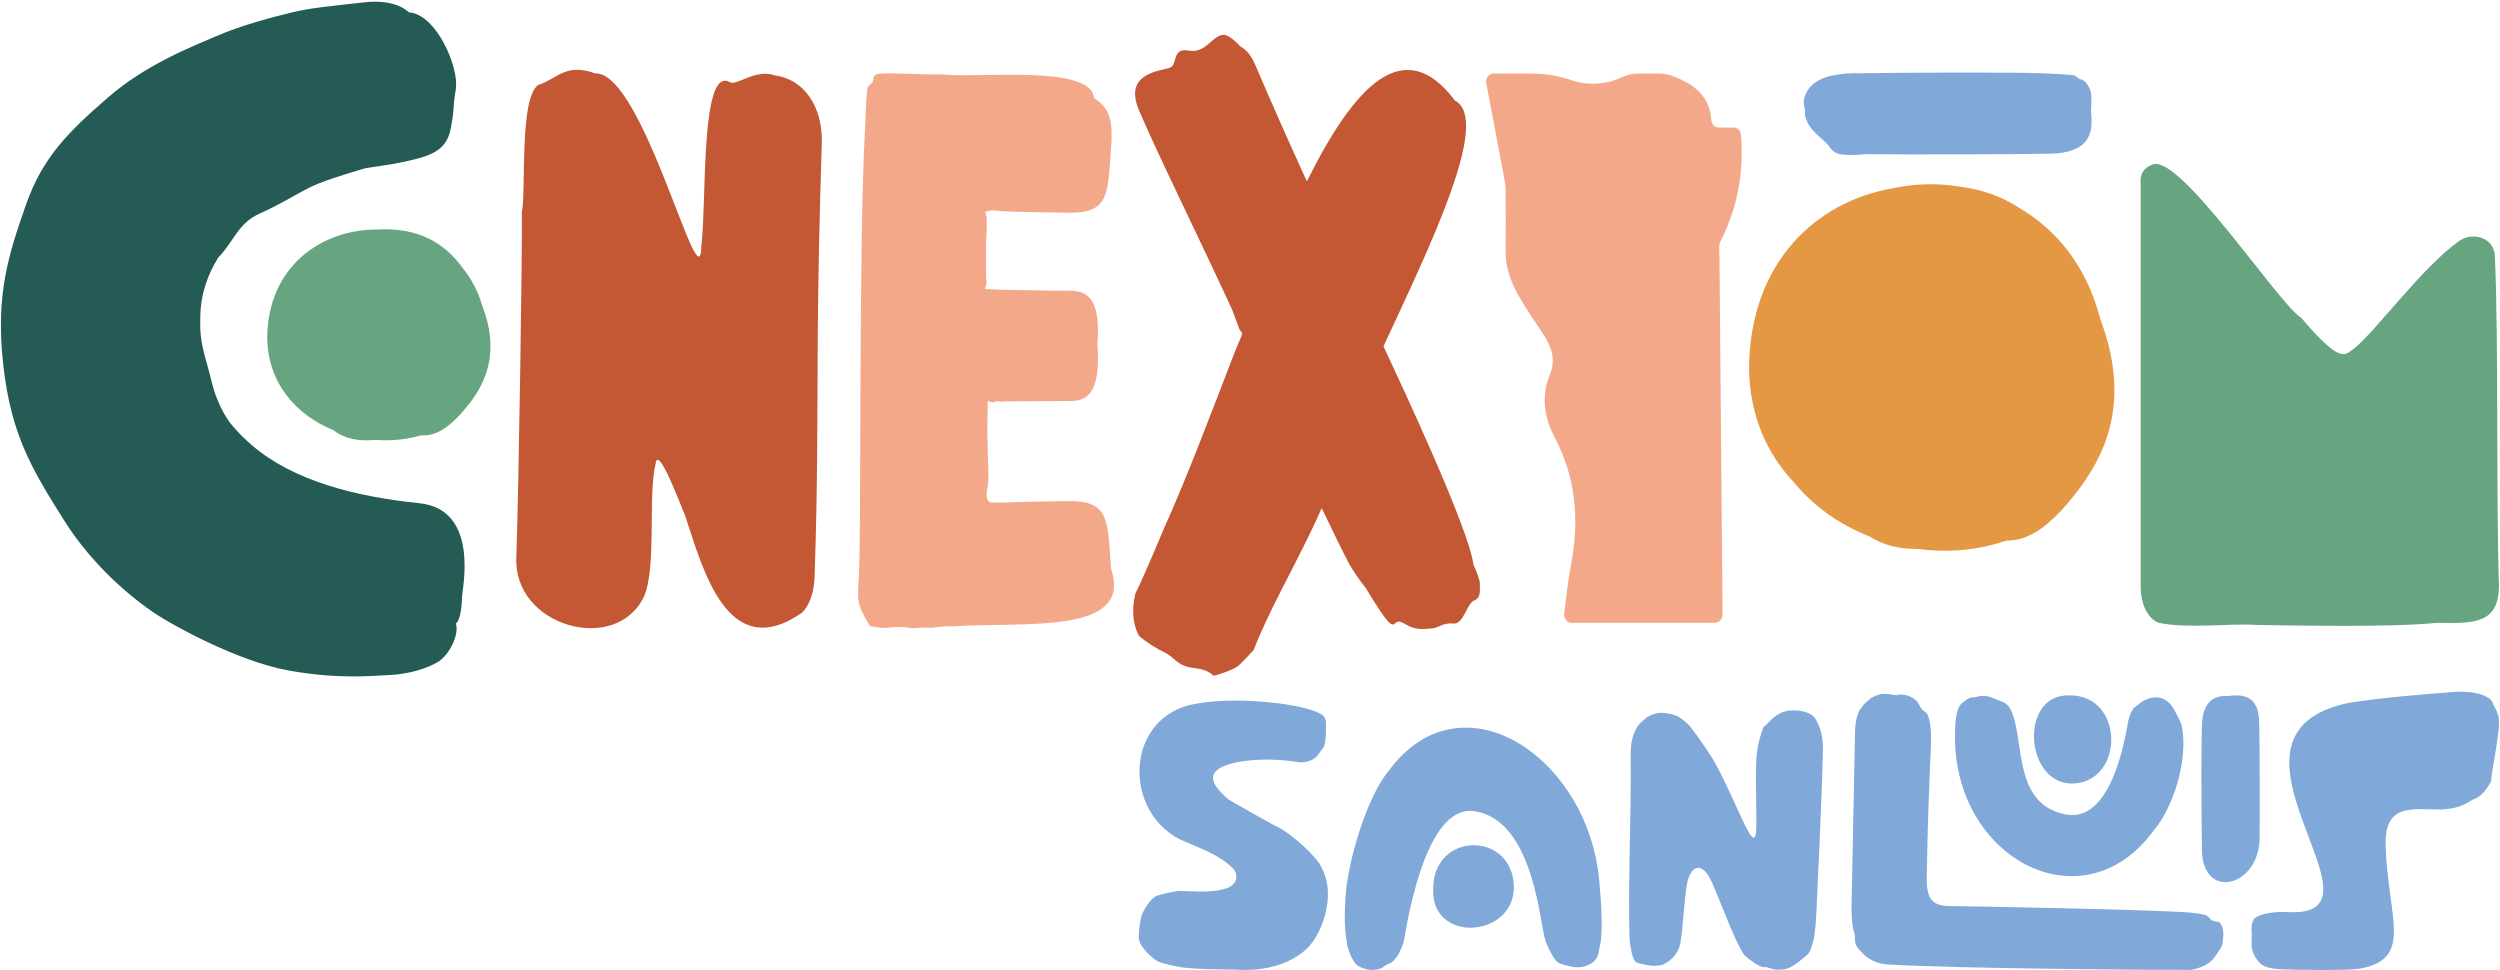
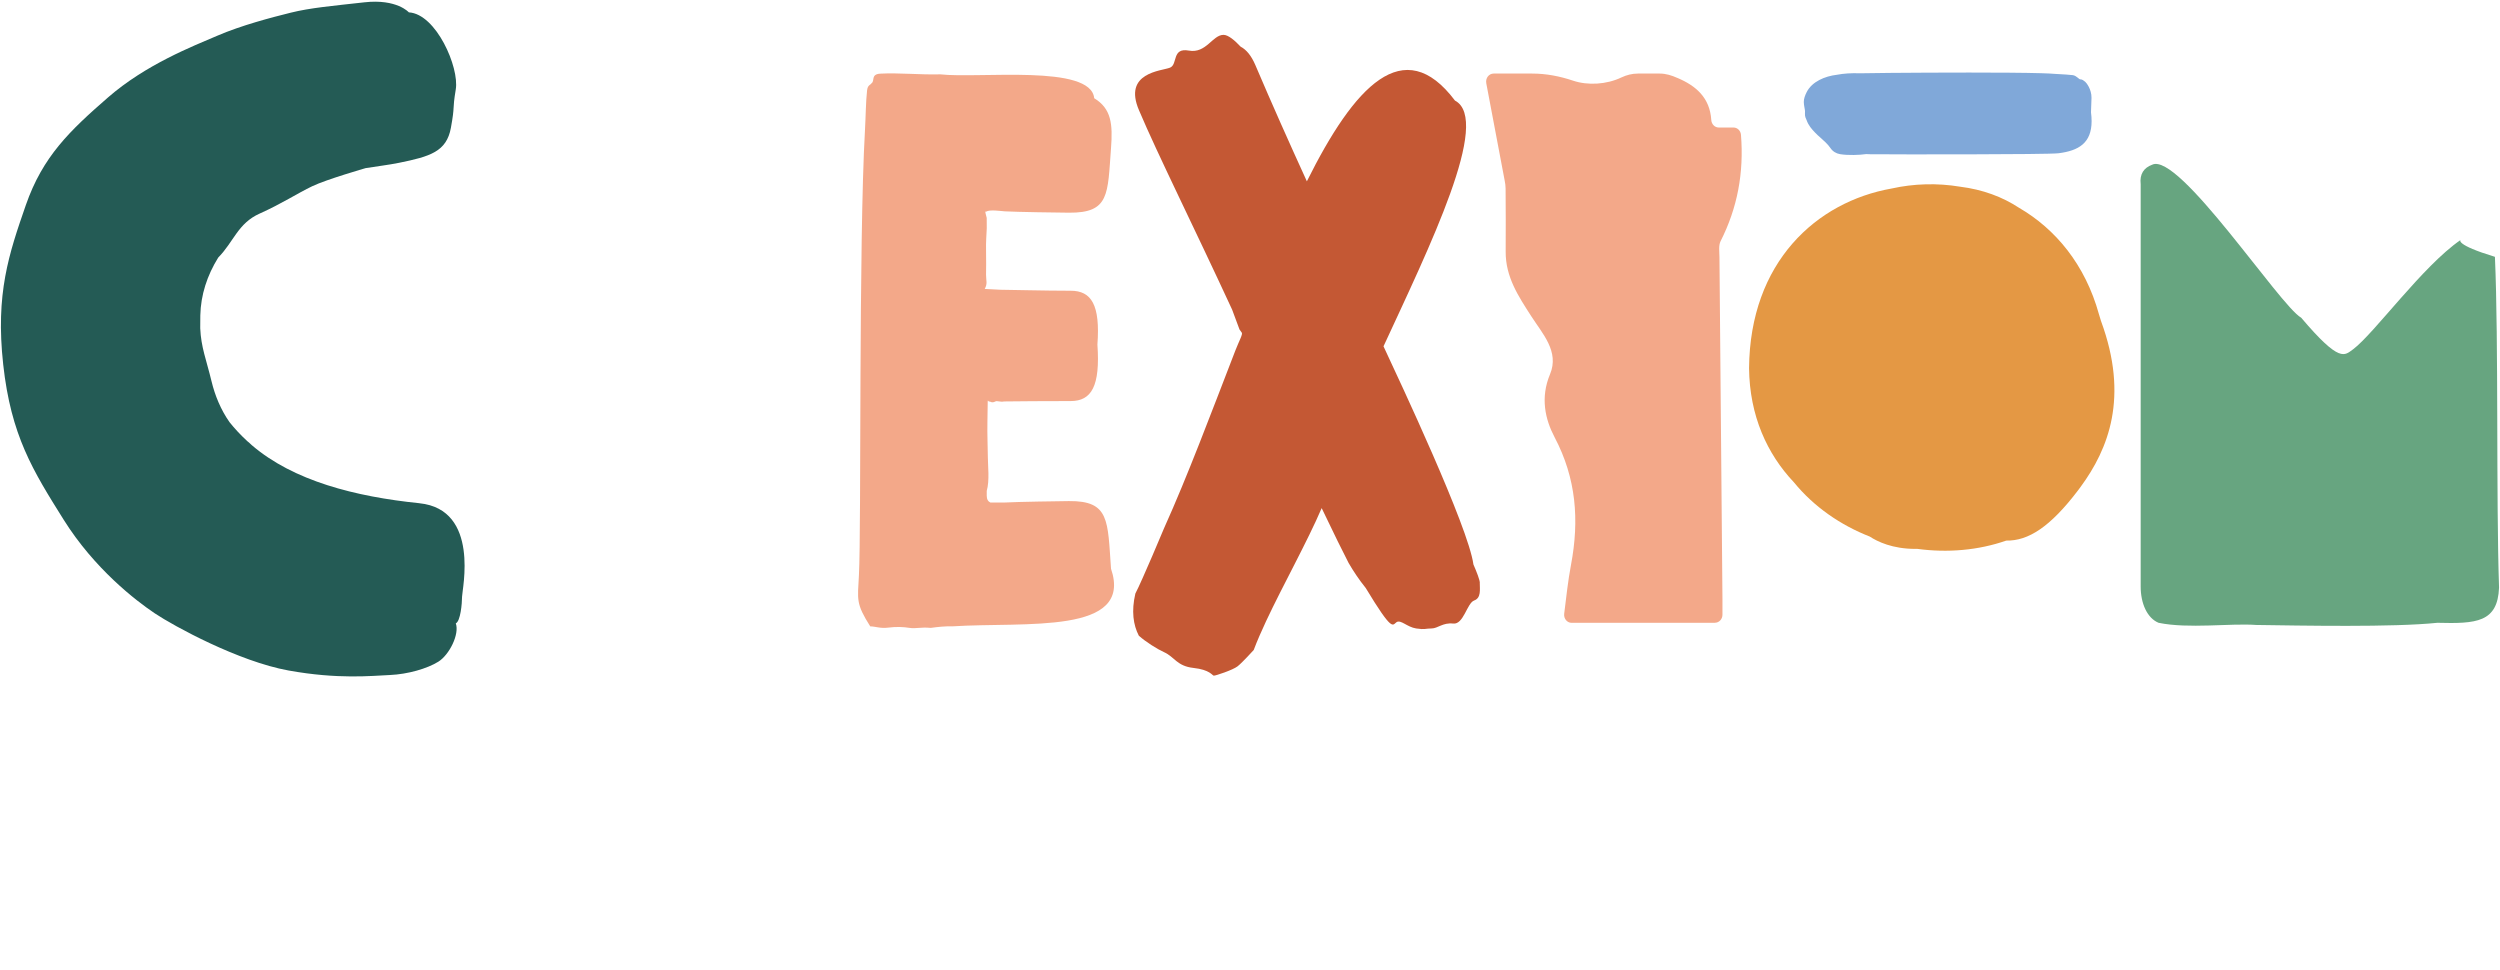
<svg xmlns="http://www.w3.org/2000/svg" width="1260" height="489" viewBox="0 0 1260 489" fill="none">
-   <path d="M236.559 203.411C245.351 192.058 251.817 176.661 243.011 153.955C243.011 153.913 242.983 153.885 242.969 153.844C240.865 146.63 237.542 140.455 233.319 135.291C224.139 122.387 210.903 114.536 190.107 115.672C162.554 115.533 134.987 133.823 134.683 170.182C134.96 193.498 149.65 209.365 168.258 216.897C168.258 216.897 173.52 221.95 184.527 221.923C186.147 221.923 187.725 221.84 189.276 221.729C197.127 222.297 204.991 221.535 212.26 219.403C219.501 219.915 226.632 215.817 235.797 204.366C235.922 204.214 236.033 204.062 236.157 203.91C236.296 203.743 236.434 203.563 236.559 203.397V203.411Z" fill="#67A580" />
  <path d="M211.377 253.623C179.076 250.314 147.895 242.38 126.878 224.34C126.158 223.633 125.41 222.955 124.621 222.332C121.173 219.148 118.224 215.963 115.676 212.765C111.246 206.465 108.324 199.265 106.621 192.204C103.963 181.197 101.332 175.077 100.917 165.427C100.903 163.322 100.917 161.176 100.959 158.975C101.18 148.632 104.406 138.802 109.972 129.83C117.878 121.771 119.858 112.55 130.934 107.607C142.025 102.651 149.972 97.389 157.366 93.859C164.745 90.342 184.185 84.776 184.281 84.734C190.124 83.779 195.538 83.184 201.159 82.048C216.749 78.878 225.057 76.427 227.244 64.451C229.432 52.46 227.867 56.143 229.709 45.053C231.55 33.949 219.823 7.019 206.061 6.23C206.061 6.23 200.038 -0.651 183.7 1.162C167.362 2.99 156.424 3.932 146.511 6.396C136.597 8.861 121.727 12.751 109.46 18.026C97.193 23.302 73.517 32.467 54.34 49.193C35.15 65.918 21.54 78.85 13.011 103.384C4.496 127.947 -2.33 147.898 1.616 183.717C5.549 219.521 16.514 237.078 32.049 261.875C47.584 286.673 68.408 302.692 78.003 309.116C87.598 315.541 120.329 333.401 145.417 337.929C170.505 342.456 187.161 340.615 196.41 340.213C205.659 339.812 215.337 336.946 220.889 333.512C226.441 330.078 231.675 319.625 229.723 314.17C232.09 313.118 232.88 304.132 232.88 300.684C232.88 297.237 242.018 256.78 211.391 253.637L211.377 253.623Z" fill="#245B55" />
-   <path d="M412.112 173.585C412.306 140.688 413.054 107.915 414.203 71.294C414.425 54.582 406.076 40.141 390.499 37.995C380.78 34.52 371.282 43.381 367.903 41.429C352.895 32.748 356.232 101.117 353.49 124.004C352.895 155.586 324.29 35.918 299.991 36.984C284.941 31.529 280.828 39.85 271.303 42.772C261.569 49.611 265.238 96.257 263.023 106.766C263.258 127.188 261.472 244.211 260.24 280.501C258.26 315.779 310.541 330.345 324.608 300.577C331.102 285.347 326.367 249.999 330.52 233.218C331.891 225.146 342.054 252.02 345.321 259.94C354.252 286.87 366.63 334.623 403.902 309.023C405.868 307.486 410.174 302.1 410.562 290.525C412.126 244.004 411.891 212.076 412.126 173.585H412.112Z" fill="#C45834" />
  <path d="M864.336 313.865C866.413 313.865 868.102 312.065 868.116 309.85C868.116 307.039 868.116 304.492 868.116 301.958C867.603 244.485 867.091 187.012 866.607 129.525C866.579 126.853 866.094 123.71 867.174 121.564C875.662 104.783 878.985 87.129 877.448 67.926C877.282 65.849 875.634 64.27 873.682 64.27H866.247C864.239 64.27 862.619 62.595 862.481 60.463C861.775 49.289 854.838 43.253 845.395 39.265C845.395 39.265 845.381 39.265 845.367 39.265C842.557 38.005 839.622 37.078 836.562 37.078H825.513C822.633 37.078 819.795 37.784 817.164 39.044C809.673 42.616 800.231 43.156 792.81 40.65C786.15 38.407 779.241 37.078 772.249 37.078H752.796C750.4 37.078 748.601 39.417 749.085 41.937V41.993C752.2 58.317 755.274 74.627 758.348 90.965C758.597 92.266 758.819 93.609 758.819 94.938C758.874 105.544 758.957 116.136 758.86 126.742C758.749 139.646 765.34 149.393 771.764 159.39C777.413 168.182 785.984 177.223 781.221 188.59C776.278 200.4 778.715 211.269 783.533 220.407C794.429 241.065 796.036 262.152 791.785 284.665C790.262 292.723 789.403 300.906 788.351 309.338C788.047 311.747 789.805 313.907 792.09 313.907H864.322L864.336 313.865Z" fill="#F3A889" />
  <path d="M559.952 286.622C558.207 262.35 559.315 252.34 538.699 252.548C533.521 252.603 512.835 252.907 506.452 253.267H499.142C498.048 252.755 497.314 251.744 497.314 249.806C497.314 249.238 497.314 248.422 497.314 247.438C498.823 242.177 497.882 234.562 497.882 230.616C497.882 226.67 497.508 218.653 497.66 212.478C497.702 210.055 497.757 203.963 497.813 202.33C497.854 201.139 498.228 202.87 498.851 202.33C499.654 202.897 500.651 202.911 501.676 202.33C502.548 201.831 504.112 202.759 506.079 202.33C512.212 202.233 528.093 202.136 539.626 202.136C550.135 202.136 554.566 194.618 553.098 173.683C554.566 153.704 550.121 146.532 539.626 146.532C526.529 146.532 507.851 146.033 504.154 146.033C503.226 146.033 497.051 145.701 496.304 145.618C497.813 142.863 496.982 141.617 496.968 138.46C496.968 135.303 497.107 131.495 496.968 125.708C496.885 122.385 497.162 118.314 497.328 115.075C497.314 112.845 497.3 111.004 497.3 109.813C496.982 108.401 496.58 107.238 496.594 106.615C496.691 106.643 496.802 106.656 496.954 106.684C498.934 105.493 504.306 106.393 506.452 106.518C512.849 106.864 533.521 107.155 538.699 107.196C559.315 107.39 558.207 97.837 559.952 74.687C560.866 62.586 560.173 54.791 551.478 49.502C549.845 32.25 493.493 39.671 473.901 37.47C463.697 37.747 452.925 36.611 443.649 37.124C438.817 37.387 440.921 40.834 439.343 41.859C438.567 43.022 437.335 42.759 437.003 45.584C436.38 50.997 436.338 58.681 435.951 65.507C432.738 121.804 434.151 266.421 432.905 289.806C432.24 302.433 431.298 304.136 438.595 315.683C441.475 315.753 443.649 316.833 447.705 316.32C451.762 315.794 455.279 315.96 458.45 316.459C461.62 316.957 464.085 315.96 469.097 316.459C472.766 315.947 476.407 315.573 479.883 315.683C516.989 313.316 571.291 320.086 559.952 286.622ZM496.954 106.144C497.12 106.144 496.927 106.186 496.705 106.255C496.76 106.186 496.844 106.144 496.954 106.144Z" fill="#F3A889" />
  <path d="M1058.95 161.887C1058.95 161.887 1058.9 161.763 1058.88 161.707C1058.57 160.6 1058.23 159.534 1057.89 158.454C1050.93 133.282 1035.95 115.394 1017.58 104.719C1009.18 99.222 999.396 95.539 987.821 94.085C976.398 92.189 964.643 92.507 953.359 95.013C915.533 101.728 881.944 132.05 881.528 185.591C881.791 209.516 890.597 228.776 904.124 243.078C914.287 255.511 927.69 264.677 942.38 270.437C946.215 272.957 953.816 276.667 965.433 276.64C965.723 276.64 965.987 276.626 966.277 276.626C981.563 278.703 997.125 277.36 1011.15 272.458C1022.26 272.68 1033.35 265.577 1047.43 247.01C1047.62 246.761 1047.8 246.498 1047.99 246.249C1048.22 245.958 1048.42 245.667 1048.64 245.376C1062.7 226.214 1073.04 200.226 1058.95 161.901V161.887Z" fill="#E49844" />
  <path d="M1053.86 56.653C1053.86 56.653 1054.1 50.672 1054.12 49.342C1054.16 44.843 1051.47 41.672 1050.95 41.229C1050.42 40.786 1049.36 39.913 1048.57 39.997C1047.78 40.08 1046.71 38.238 1044.77 37.878C1043.78 37.698 1039.61 37.449 1035.76 37.241C1034.32 37.103 1031.9 36.992 1028.74 36.895C1011.93 36.411 974.229 36.563 952.699 36.743C944.973 36.812 939.311 36.881 937.469 36.937C933.038 36.771 929.162 37.047 925.811 37.684C919.705 38.404 913.253 41.132 910.567 46.421C909.709 48.11 909.113 49.772 909.113 51.405C909.113 53.039 909.722 55.227 909.722 55.974C909.722 58.3 909.487 58.314 910.567 60.64C911.384 63.05 913.142 65.168 914.832 66.871C915.593 67.674 916.424 68.463 917.324 69.211C917.324 69.211 917.351 69.239 917.365 69.252C918.944 70.692 921.159 72.534 922.557 74.638C923.651 76.286 925.437 77.38 927.389 77.698C931.529 78.377 937.317 78.141 940.584 77.657C942.093 77.754 943.658 77.781 945.264 77.74C952.367 77.85 1032.01 77.934 1037.49 77.241C1047.61 75.968 1054.17 72.105 1054.17 61.07C1054.17 59.713 1054.08 58.245 1053.87 56.667L1053.86 56.653Z" fill="#80A8D9" />
-   <path d="M1259.52 296.14C1258 251.072 1259.34 172.318 1257.44 129.439C1257.29 119.954 1247.03 116.95 1240.19 120.91C1237.21 123.277 1240.12 120.951 1240.09 120.979C1220.97 134.132 1196.73 167.929 1186.04 175.987C1181.58 179.117 1179.49 183.326 1159.8 160.134C1148.93 153.945 1098.15 76.438 1084.7 83.014C1080.52 84.551 1078.31 87.68 1078.9 92.859V295.627C1078.9 304.128 1082.17 311.522 1087.92 313.89C1103.04 317.019 1124.01 314.028 1137.16 314.983C1159.83 315.302 1206.1 316.23 1228.45 313.89C1248.04 314.402 1258.81 313.723 1259.52 296.153V296.14Z" fill="#67A580" />
+   <path d="M1259.52 296.14C1258 251.072 1259.34 172.318 1257.44 129.439C1237.21 123.277 1240.12 120.951 1240.09 120.979C1220.97 134.132 1196.73 167.929 1186.04 175.987C1181.58 179.117 1179.49 183.326 1159.8 160.134C1148.93 153.945 1098.15 76.438 1084.7 83.014C1080.52 84.551 1078.31 87.68 1078.9 92.859V295.627C1078.9 304.128 1082.17 311.522 1087.92 313.89C1103.04 317.019 1124.01 314.028 1137.16 314.983C1159.83 315.302 1206.1 316.23 1228.45 313.89C1248.04 314.402 1258.81 313.723 1259.52 296.153V296.14Z" fill="#67A580" />
  <path d="M745.831 293.787C745.831 292.291 744.266 288.29 742.605 284.482C740.043 265.542 705.54 192.285 697.288 174.548C720.341 124.676 751.853 60.461 733.3 50.686C707.492 16.404 682.57 43.347 658.659 91.392C649.77 71.925 641.047 52.389 632.656 32.7C630.649 28.048 628.198 25.057 625.277 23.52C622.314 20.35 619.032 17.567 616.651 17.567C611.099 17.567 607.928 27.079 599.205 25.5C590.497 23.922 593.695 32.354 589.749 34.071C589.721 34.071 589.707 34.085 589.68 34.099C585.609 35.788 565.727 36.383 574.117 55.712C583.297 77.421 601.836 114.597 620.998 156.078L624.709 166.061C624.709 166.061 625.235 166.85 625.858 167.653C626.468 168.442 624.557 171.682 622.618 176.667C610.337 208.442 598.361 240.356 586.703 266.178C586.703 266.178 575.626 292.679 572.22 299.159C570.157 308.02 571.154 314.943 573.965 320.384C577.44 323.499 583.242 327.154 586.703 328.705C591.992 331.087 593.113 335.711 601.504 336.639C609.894 337.553 610.933 340.474 611.763 340.529C612.594 340.599 621.331 337.691 623.712 335.85C626.094 333.994 631.881 327.584 631.881 327.584C633.556 323.125 635.689 318.238 638.098 313.087C646.696 294.756 658.852 273.074 666.121 256.085C672.255 268.892 677.032 278.64 679.676 283.693C682.071 287.833 684.993 292.222 688.344 296.376C702.037 319.027 701.746 314.984 703.864 313.572C705.983 312.16 709.153 316.036 713.736 316.743C718.319 317.449 718.319 316.743 721.49 316.743C724.661 316.743 727.167 313.683 732.414 314.278C737.662 314.873 739.365 303.935 742.978 302.648C746.592 301.36 745.803 297.013 745.803 293.842L745.831 293.787Z" fill="#C45834" />
-   <path d="M699.93 388.495C691.498 398.229 681.903 423.635 678.594 446.827C677.265 461.641 677.611 467.955 679.106 477.024C680.076 480.555 681.488 483.601 683.412 485.996C685.475 487.768 688.037 488.46 690.723 488.834C692.163 488.917 693.575 488.779 694.932 488.447C697.493 487.547 699.169 485.691 701.079 485.304C702.395 484.224 703.558 482.922 704.555 481.441C706.022 478.768 707.172 475.639 707.296 475.266C707.462 474.656 707.601 474.019 707.698 473.383C712.308 445.954 722.803 404.307 744.361 409.028C768.494 414.04 774.337 449.707 777.549 468.08C777.964 470.42 778.421 472.51 778.947 474.421C779.266 475.196 782.062 482.022 784.541 484.542C784.859 484.805 785.178 485.054 785.51 485.29C786.991 486.051 789.857 486.744 792.239 487.242C795.659 487.948 799.273 487.394 802.152 485.442C803.219 484.722 804.174 483.822 804.797 482.728C805.005 482.271 805.198 481.787 805.392 481.261C805.725 479.876 806.251 477.204 806.86 474.047C807.552 467.332 807.317 457.571 806.001 443.559C800.172 381.212 736.427 338.886 699.903 388.509L699.93 388.495ZM669.138 447.353C668.792 444.874 668.196 442.41 667.365 440.001C666.632 438.242 665.787 436.595 664.873 435.058C659.39 427.443 648.037 418.762 645.032 417.391C642.014 416.02 624.043 405.774 624.043 405.774H624.07C622.436 404.888 620.83 403.988 619.307 403.005C614.738 399.225 609.782 393.936 611.803 390.032C614.766 384.328 630.536 382.223 644.008 382.971C644.34 382.971 644.728 383.012 645.157 383.04C647.511 383.206 649.768 383.455 651.872 383.788C653.035 383.926 654.198 384.078 655.334 384.217C663.987 384.078 664.61 378.997 666.673 377.225C668.708 375.466 668.279 363.864 668.265 363.587C668.113 362.95 667.933 362.341 667.725 361.773C667.393 361.275 667.005 360.832 666.576 360.416C662.81 357.536 651.54 355.543 648.397 355.044C623.959 351.527 608.092 353.535 600.74 355.072C593.444 356.65 587.172 360.278 582.589 365.567C578.394 370.399 575.666 376.533 574.683 383.289C573.589 390.821 574.766 398.782 578.006 405.705C581.523 413.21 587.227 419.191 594.51 422.985C594.551 422.998 594.579 423.026 594.621 423.04C596.434 423.843 598.262 424.618 600.048 425.366C608.106 428.772 615.721 431.998 621.149 437.412C622.796 439.059 623.461 441.122 622.976 443.088C622.464 445.151 620.789 446.813 618.38 447.63C612.288 449.707 605.503 449.43 598.954 449.167C597.251 449.097 595.576 449.028 593.956 449.014C591.796 449.374 586.327 450.357 583.392 451.34C579.75 452.559 576.372 458.789 575.486 461.129C575.403 461.378 575.32 461.614 575.251 461.863C574.503 464.438 573.811 469.783 573.977 472.995C574.046 473.452 574.143 473.909 574.254 474.352C575.403 477.785 579.861 482.354 583.503 484.501C583.973 484.708 584.458 484.916 584.956 485.11C587.047 485.816 590.716 486.66 595.216 487.505C601.71 488.363 609.048 488.474 616.261 488.571C620 488.627 623.53 488.682 626.922 488.834C626.95 488.834 626.964 488.834 626.992 488.834C627.227 488.834 627.462 488.834 627.698 488.834C638.567 488.834 648.078 486.093 655.264 480.901C656.483 480.028 657.618 479.073 658.698 478.076C664.735 472.33 670.024 459.523 669.179 448.114C669.151 447.851 669.124 447.602 669.096 447.325L669.138 447.353ZM1085.31 418.775C1095.07 407.505 1103.18 382.998 1099.56 365.498C1098.84 363.338 1097.62 361.039 1095.79 357.689C1092.37 351.472 1087.27 350.614 1083.07 352.04C1078.87 353.452 1078.47 354.864 1075.42 356.789C1074 358.852 1072.96 361.316 1072.49 364.058C1072.32 365.055 1072.14 366.051 1071.96 367.048V367.062C1067.7 390.101 1058.57 414.317 1040.59 410.371C1013.6 404.764 1020.89 371.147 1012.99 356.872C1011.87 355.086 1010.25 353.881 1008.15 353.272C1005.25 352.441 1003.41 350.531 998.428 350.752C997.486 350.904 996.489 351.098 995.437 351.375C994.675 351.417 993.956 351.472 993.291 351.555C991.643 352.137 990.342 353.092 988.528 354.684C986.382 356.581 985.662 362.036 985.427 365.595C985.427 365.816 985.44 366.024 985.454 366.245C981.73 431.292 1048.99 468.135 1085.32 418.775H1085.31ZM1044.09 394.919C1070.81 394.684 1070.91 350.489 1043.34 350.475C1017.66 349.312 1020.25 394.601 1044.09 394.919ZM722.305 448.114C721.239 475.529 762.734 472.759 763.011 447.311C762.789 418.803 722.319 418.692 722.305 448.114ZM1138.5 361.275C1137.47 353.701 1133.95 349.201 1122.93 350.78C1114.41 350.295 1111.19 355.28 1110.05 361.842C1109.15 367.118 1109.61 420.811 1109.76 426.1C1108.54 454.982 1139.61 447.547 1138.85 421.06C1138.93 416.463 1138.99 364.847 1138.49 361.275H1138.5ZM1257.51 356.803C1255.75 353.826 1256.68 352.58 1251.68 350.461C1246.68 348.343 1238.44 348.62 1238.43 348.62C1220.29 350.004 1202.11 351.444 1184.17 354.172C1106.76 369.9 1208.56 461.849 1154.01 459.731C1152.56 459.675 1151.23 459.634 1149.97 459.62C1149.03 459.62 1139.03 459.814 1135.96 463.248C1135.22 464.397 1134.86 465.864 1134.75 467.72C1135.04 470.876 1134.78 474.31 1134.78 476.29C1134.78 479.295 1136.76 483.67 1139.86 486.162C1142.2 487.63 1145.16 488.239 1148.35 488.447C1153.97 488.807 1183.74 489.291 1189.91 488.1C1216.68 482.95 1203.29 461.891 1202.36 425.892C1201.81 404.307 1216.43 408.128 1231.01 407.976C1242.14 407.173 1243.38 404.002 1247.27 402.59C1251.17 401.178 1254.42 396.083 1255.58 393.576C1255.69 390.697 1256.33 387.027 1257.06 383.026C1257.74 379.135 1259.13 370.33 1259.46 366.467C1259.51 365.442 1259.54 364.431 1259.53 363.448C1259.4 361.025 1258.79 358.976 1257.52 356.83L1257.51 356.803ZM912.973 360.25C909.193 357.703 901.799 357.232 897.673 359.267C892.716 361.718 892.37 363.698 888.784 366.384C883.731 380.395 885.198 385.324 885.198 415.743C885.198 435.21 876.614 406.536 863.779 383.372C863.779 383.372 856.399 371.645 851.457 365.733C849.643 363.878 847.787 362.341 845.891 361.219C842.568 359.53 839.203 359.267 836.337 359.281C834.011 359.586 831.934 360.319 830.107 361.441C829.068 362.285 827.947 363.352 826.438 364.653C824.873 366.536 823.668 368.876 822.879 371.617C822.824 371.839 822.768 372.074 822.685 372.31C822.505 373.03 822.339 373.777 822.215 374.539C821.952 376.56 821.855 379.232 821.841 381.475C821.855 382.902 821.882 384.328 821.882 385.768C821.882 385.892 821.882 385.961 821.882 385.961C822.049 413.736 820.526 445.082 821.287 473.286C821.647 476.761 822.505 482.811 824.222 484.639C824.43 484.805 824.638 484.957 824.873 485.096C827.808 486.273 832.751 486.757 832.807 486.771C833.554 486.771 834.246 486.73 834.87 486.702C835.728 486.66 836.573 486.564 837.403 486.397C840.809 485.193 844.534 482.174 846.223 477.785C846.264 477.661 846.306 477.536 846.361 477.412C846.555 476.844 846.721 476.249 846.846 475.639C848.563 465.795 848.507 455.439 850.252 445.511C851.678 437.425 857.369 432.206 863.142 445.442C868.21 457.059 874.357 474.476 879.134 481.399C881.446 483.379 886.458 487.394 888.867 487.394C892.052 487.394 890.113 487.893 895.416 488.71C896.053 488.668 896.662 488.64 897.244 488.654C897.881 488.654 898.49 488.64 899.099 488.599C902.838 487.823 906.064 485.234 908.5 483.158C909.76 482.078 910.965 481.468 912.017 479.765C912.959 477.758 913.693 475.404 914.232 472.746C914.786 469.506 915.229 465.02 915.52 458.678C915.52 458.678 918.594 394.518 918.788 376.089C918.414 369.056 916.752 365.221 914.828 362.022C914.274 361.358 913.665 360.762 913.028 360.236L912.973 360.25ZM1118.79 465.061C1117.17 464.161 1114.99 464.452 1114.16 463.372C1113.42 462.389 1112.81 461.655 1111.38 461.101C1109.26 460.575 1106.82 460.215 1104.04 459.966C1087.81 458.512 991.519 456.685 983.737 456.685C975.956 456.685 970.875 455.12 971.069 442.978C971.553 412.67 972.301 396.955 973.146 376.436C973.326 371.95 973.256 368.211 972.799 365.041C971.415 356.512 969.767 360.499 967.469 355.556C965.17 350.614 958.718 349.284 955.631 350.447C955.631 350.447 951.74 349.409 947.96 349.838C946.147 350.281 944.457 350.932 942.962 351.804C938.947 355.473 940.096 353.992 937.202 357.979C935.818 360.721 935.001 364.182 934.932 368.461C934.932 369.001 934.918 369.527 934.904 370.053C934.35 399.918 933.866 424.037 933.132 458.595C933.132 458.637 933.381 467.318 934.433 469.755C935.236 471.596 934.461 473.812 935.361 476.152C935.818 476.955 936.302 477.73 936.87 478.464C937.936 479.558 938.988 480.762 940.262 481.884C943.294 484.293 947.088 485.871 951.339 486.107C988.763 488.183 1078.7 488.834 1104.07 488.834C1104.07 488.834 1112.96 487.754 1116.64 481.745C1120.27 475.833 1119.9 478.298 1120.62 470.987C1120.57 470.295 1120.5 469.575 1120.41 468.841C1120.2 467.36 1119.65 466.114 1118.8 465.061H1118.79Z" fill="#80A8D9" />
</svg>